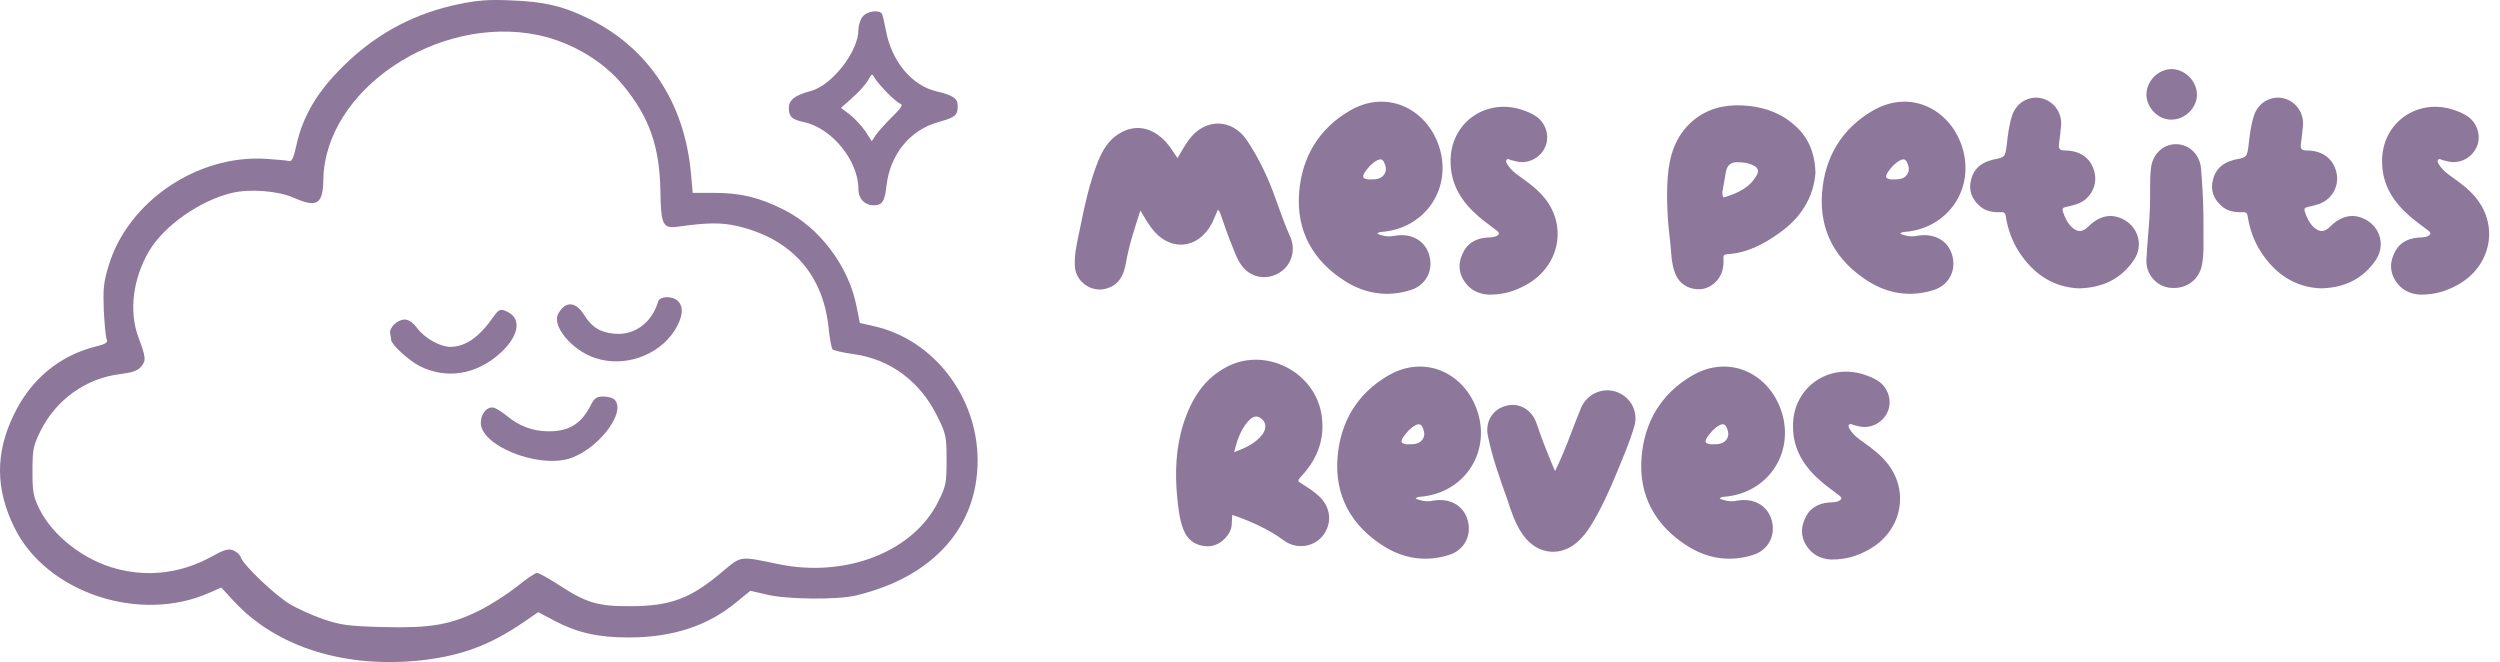
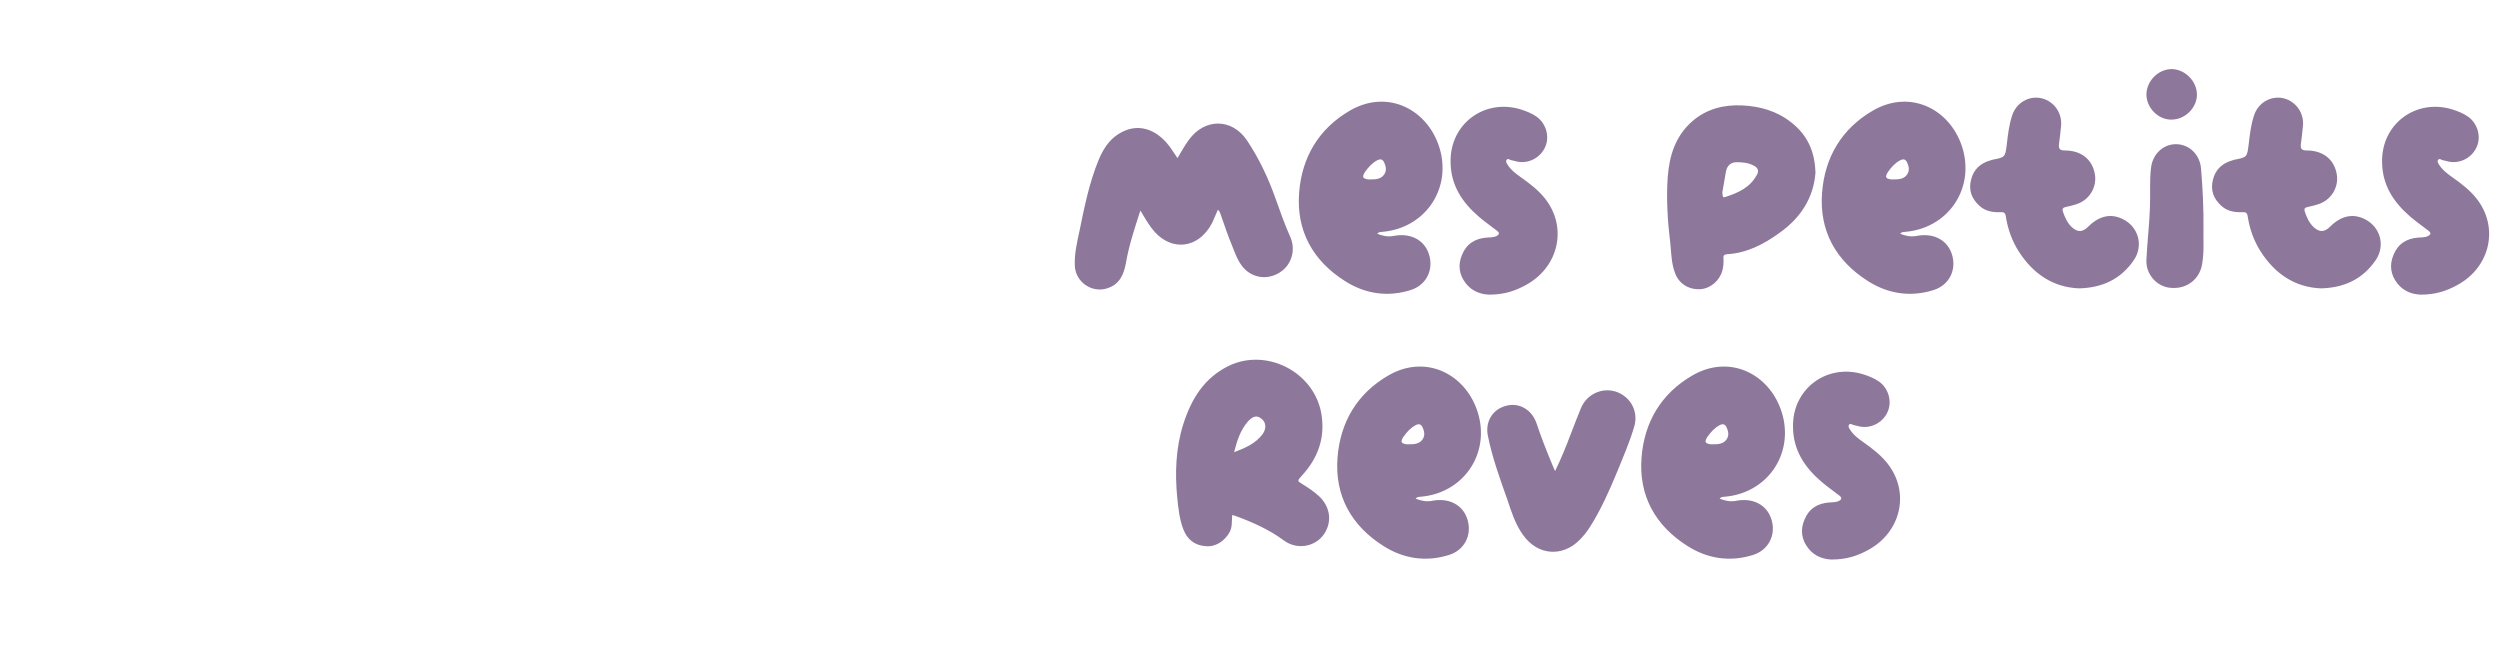
<svg xmlns="http://www.w3.org/2000/svg" fill="none" viewBox="0 0 1831 485" height="485" width="1831">
  <path fill="#8D789C" d="M894.4 158.2C893.8 156.6 893.6 155 892 153.6C890.6 156.8 889.2 160 887.8 163.2C877.6 183 856.2 184.6 843.2 166.8C840.4 163 838 158.8 835.2 154.2C831 167.2 826.8 179.8 824.6 192.8C823 201.4 819.8 208.4 810.8 211.2C799.6 214.8 787.6 206.4 787.2 194.6C786.8 186 788.8 177.6 790.6 169.2C794.2 151.6 797.8 133.8 804.6 117.2C807.8 109.6 812 102.8 818.8 98.4C833.2 89 846.8 95 855.6 106C858 109 860 112.4 862.4 115.8C865.2 111.2 867.6 106.6 870.6 102.6C882.2 86.4 902.4 86.4 913.4 103C922.2 116.2 929 130.6 934.2 145.4C937.6 155 941 164.6 945.2 174C949 183 946 193.4 938.4 198.8C930.4 204.6 920 204.4 912.6 198C907.2 193.2 905 186.4 902.4 180C899.4 172.8 897 165.6 894.4 158.2ZM1012.49 169.8C1011.29 170 1010.09 169.6 1008.69 171.2C1012.69 172.8 1016.49 173.6 1020.69 172.8C1032.89 170.4 1043.09 175.6 1046.49 186C1050.29 197.4 1044.69 208.8 1033.29 212.4C1016.29 217.8 999.886 215.2 985.286 206C961.486 191 949.286 169 951.486 141C953.486 115.2 965.886 94.2 988.686 81C1016.89 64.6 1047.09 80.8 1054.89 110.4C1062.49 139.8 1042.89 167.2 1012.49 169.8ZM1002.09 131.4C1003.09 131.4 1003.89 131.4 1004.69 131.4C1008.29 131.4 1011.89 130.8 1013.89 127.6C1015.69 124.8 1015.09 121.8 1013.69 118.8C1012.49 116.6 1011.09 116.2 1008.69 117.4C1004.89 119.4 1002.09 122.6 999.686 126C997.486 129.6 997.886 130.8 1002.09 131.4ZM1117.81 208.6C1110.21 212.8 1102.21 215.8 1090.61 215.8C1085.61 215.6 1078.61 214 1073.61 207.6C1068.61 201.2 1067.61 194 1070.81 186.6C1074.01 178.6 1080.41 174.6 1089.01 174C1091.21 173.8 1093.61 174 1095.81 173C1098.21 171.8 1098.41 170.6 1096.41 169C1092.01 165.6 1087.41 162.4 1083.21 158.8C1070.81 148.2 1062.41 135.4 1062.41 118.4C1062.01 90.8 1087.01 72.2 1113.41 80C1117.81 81.4 1122.01 83 1125.61 85.6C1132.41 90.6 1135.01 100 1131.81 107.4C1128.41 115.4 1119.81 120 1111.41 118.4C1109.81 118 1108.21 117.6 1106.41 117.2C1105.41 116.8 1104.21 115.8 1103.41 117.2C1102.61 118.2 1103.41 119.4 1104.01 120.4C1106.61 124.6 1110.41 127.4 1114.41 130.2C1120.61 134.6 1126.61 139.2 1131.41 145.2C1148.21 166.2 1141.81 195.4 1117.81 208.6ZM1311.85 89.6C1323.45 98.6 1329.25 110.6 1329.65 126.6C1328.25 144.8 1318.85 159.6 1303.25 170.6C1291.65 179 1279.25 185.4 1264.65 186.2C1262.65 186.4 1262.05 187.4 1262.25 189C1262.45 192.2 1262.25 195.2 1261.45 198.2C1259.45 205.6 1252.65 211.4 1245.25 211.8C1236.45 212.2 1229.45 207.6 1226.65 199.6C1224.25 193 1224.05 186.2 1223.45 179.4C1221.45 162.8 1220.25 146.2 1221.45 129.6C1222.65 114 1227.05 99.6 1239.45 88.8C1249.85 79.8 1262.25 76.6 1275.85 77.2C1288.85 77.8 1301.25 81.2 1311.85 89.6ZM1264.05 125.8C1263.25 130.8 1262.25 135.8 1261.45 140.8C1261.65 144.2 1261.85 145 1263.85 144.2C1273.05 141.2 1281.65 137.4 1286.65 128.2C1288.65 125 1287.25 122.6 1284.25 121.2C1280.45 119.2 1276.25 118.8 1272.05 118.8C1267.45 118.8 1264.85 121.4 1264.05 125.8ZM1395.49 169.8C1394.29 170 1393.09 169.6 1391.69 171.2C1395.69 172.8 1399.49 173.6 1403.69 172.8C1415.89 170.4 1426.09 175.6 1429.49 186C1433.29 197.4 1427.69 208.8 1416.29 212.4C1399.29 217.8 1382.89 215.2 1368.29 206C1344.49 191 1332.29 169 1334.49 141C1336.49 115.2 1348.89 94.2 1371.69 81C1399.89 64.6 1430.09 80.8 1437.89 110.4C1445.49 139.8 1425.89 167.2 1395.49 169.8ZM1385.09 131.4C1386.09 131.4 1386.89 131.4 1387.69 131.4C1391.29 131.4 1394.89 130.8 1396.89 127.6C1398.69 124.8 1398.09 121.8 1396.69 118.8C1395.49 116.6 1394.09 116.2 1391.69 117.4C1387.89 119.4 1385.09 122.6 1382.69 126C1380.49 129.6 1380.89 130.8 1385.09 131.4ZM1562.62 190.8C1553.22 204.4 1539.82 210.8 1522.62 211.2C1503.62 210.4 1489.22 200.6 1478.82 184.6C1473.62 176.6 1470.42 167.6 1469.02 158.2C1468.62 155.8 1467.42 155.2 1465.22 155.4C1459.62 155.6 1454.22 154.8 1449.82 150.8C1444.02 145.6 1441.62 139.2 1443.62 131.6C1445.42 124 1450.62 119.4 1458.02 117.4C1458.42 117.2 1458.82 117.2 1459.22 117C1468.62 115.2 1468.62 115.2 1469.82 105.4C1470.62 98.4 1471.42 91.6 1473.62 84.8C1476.62 75.2 1486.02 69.8 1495.42 72C1504.82 74.4 1510.82 83.4 1509.42 93.2C1509.02 97.2 1508.62 101.4 1508.02 105.4C1507.62 108.8 1508.42 110.2 1512.22 110.2C1524.22 110.2 1532.22 116.6 1534.22 127.2C1536.02 136.4 1530.82 145.8 1521.82 149.2C1519.02 150.2 1516.02 151 1513.02 151.6C1511.02 152 1510.22 152.8 1510.82 154.8C1512.22 159 1514.02 163.2 1517.42 166.4C1521.62 170.2 1525.22 170.2 1529.42 166C1537.42 158 1546.02 156.2 1554.62 160.4C1566.22 166 1570.22 180 1562.62 190.8ZM1613.83 169.6C1613.63 175.4 1614.43 184.4 1612.83 193.4C1611.03 204.6 1601.43 212 1589.63 210.8C1579.63 210 1571.43 200.8 1572.03 190.2C1572.63 177.2 1574.23 164.4 1574.63 151.4C1575.03 141.8 1574.23 132.2 1575.43 122.8C1576.63 112.6 1584.63 105.4 1594.03 105.6C1603.63 105.8 1611.23 113.4 1612.03 123.4C1613.23 137.8 1614.03 152.2 1613.83 169.6ZM1590.43 87.6C1580.83 87.8 1572.23 79.2 1572.03 69.4C1572.03 59.6 1580.23 51 1590.03 50.6C1599.83 50.4 1608.83 59 1609.03 69C1609.23 78.8 1600.43 87.6 1590.43 87.6ZM1739.77 190.8C1730.37 204.4 1716.97 210.8 1699.77 211.2C1680.77 210.4 1666.37 200.6 1655.97 184.6C1650.77 176.6 1647.57 167.6 1646.17 158.2C1645.77 155.8 1644.57 155.2 1642.37 155.4C1636.77 155.6 1631.37 154.8 1626.97 150.8C1621.17 145.6 1618.77 139.2 1620.77 131.6C1622.57 124 1627.77 119.4 1635.17 117.4C1635.57 117.2 1635.97 117.2 1636.37 117C1645.77 115.2 1645.77 115.2 1646.97 105.4C1647.77 98.4 1648.57 91.6 1650.77 84.8C1653.77 75.2 1663.17 69.8 1672.57 72C1681.97 74.4 1687.97 83.4 1686.57 93.2C1686.17 97.2 1685.77 101.4 1685.17 105.4C1684.77 108.8 1685.57 110.2 1689.37 110.2C1701.37 110.2 1709.37 116.6 1711.37 127.2C1713.17 136.4 1707.97 145.8 1698.97 149.2C1696.17 150.2 1693.17 151 1690.17 151.6C1688.17 152 1687.37 152.8 1687.97 154.8C1689.37 159 1691.17 163.2 1694.57 166.4C1698.77 170.2 1702.37 170.2 1706.57 166C1714.57 158 1723.17 156.2 1731.77 160.4C1743.37 166 1747.37 180 1739.77 190.8ZM1800.04 208.6C1792.44 212.8 1784.44 215.8 1772.84 215.8C1767.84 215.6 1760.84 214 1755.84 207.6C1750.84 201.2 1749.84 194 1753.04 186.6C1756.24 178.6 1762.64 174.6 1771.24 174C1773.44 173.8 1775.84 174 1778.04 173C1780.44 171.8 1780.64 170.6 1778.64 169C1774.24 165.6 1769.64 162.4 1765.44 158.8C1753.04 148.2 1744.64 135.4 1744.64 118.4C1744.24 90.8 1769.24 72.2 1795.64 80C1800.04 81.4 1804.24 83 1807.84 85.6C1814.64 90.6 1817.24 100 1814.04 107.4C1810.64 115.4 1802.04 120 1793.64 118.4C1792.04 118 1790.44 117.6 1788.64 117.2C1787.64 116.8 1786.44 115.8 1785.64 117.2C1784.84 118.2 1785.64 119.4 1786.24 120.4C1788.84 124.6 1792.64 127.4 1796.64 130.2C1802.84 134.6 1808.84 139.2 1813.64 145.2C1830.44 166.2 1824.04 195.4 1800.04 208.6ZM904.656 377.8C904.056 377.6 903.256 377.4 902.456 377.2C902.056 381.6 902.656 385.8 900.656 389.6C896.856 396.4 890.256 400.8 882.856 400C874.856 399.4 869.456 395 866.656 387.6C863.856 380.4 863.056 372.6 862.256 365C860.456 346.6 861.056 328.4 866.656 310.6C872.456 292.4 881.856 276.8 899.856 268C927.456 254.6 962.056 272.2 967.656 302.4C970.856 320.2 965.456 335.4 953.456 348.4C950.056 352.2 949.856 352.2 954.256 354.8C958.456 357.4 962.656 360.2 966.256 363.6C974.856 371.8 975.856 383.6 968.656 392.6C961.856 400.8 949.456 402.6 940.256 395.8C929.456 387.8 917.256 382.4 904.656 377.8ZM914.056 308.6C908.456 315 906.056 322.6 903.856 331.2C912.256 328 919.656 324.8 924.856 317.8C927.656 313.6 927.256 309.4 924.056 306.8C920.856 304 917.656 304.6 914.056 308.6ZM1040.61 363.8C1039.41 364 1038.21 363.6 1036.81 365.2C1040.81 366.8 1044.61 367.6 1048.81 366.8C1061.01 364.4 1071.21 369.6 1074.61 380C1078.41 391.4 1072.81 402.8 1061.41 406.4C1044.41 411.8 1028.01 409.2 1013.41 400C989.611 385 977.411 363 979.611 335C981.611 309.2 994.011 288.2 1016.81 275C1045.01 258.6 1075.21 274.8 1083.01 304.4C1090.61 333.8 1071.01 361.2 1040.61 363.8ZM1030.21 325.4C1031.21 325.4 1032.01 325.4 1032.81 325.4C1036.41 325.4 1040.01 324.8 1042.01 321.6C1043.81 318.8 1043.21 315.8 1041.81 312.8C1040.61 310.6 1039.21 310.2 1036.81 311.4C1033.01 313.4 1030.21 316.6 1027.81 320C1025.61 323.6 1026.01 324.8 1030.21 325.4ZM1135.94 338C1136.74 340.2 1137.74 342.2 1138.94 345C1143.54 335.6 1147.14 326.6 1150.54 317.6C1152.94 311.4 1155.34 305 1157.94 298.8C1162.14 288.8 1173.14 283.6 1183.34 286.8C1193.74 290.2 1199.94 300.6 1197.14 311.6C1193.74 323.6 1188.74 334.8 1184.14 346.2C1178.54 359.6 1172.74 372.8 1164.94 385.2C1162.74 388.8 1160.14 392.2 1157.14 395.2C1144.34 408.4 1125.94 406.8 1115.34 391.6C1109.74 383.8 1106.94 374.8 1103.94 365.8C1098.54 350.6 1092.94 335.2 1089.74 319.2C1087.54 308.8 1093.34 299.6 1103.14 297.2C1112.54 294.6 1121.94 300 1125.34 310C1128.54 319.6 1132.14 328.8 1135.94 338ZM1263.27 363.8C1262.07 364 1260.87 363.6 1259.47 365.2C1263.47 366.8 1267.27 367.6 1271.47 366.8C1283.67 364.4 1293.87 369.6 1297.27 380C1301.07 391.4 1295.47 402.8 1284.07 406.4C1267.07 411.8 1250.67 409.2 1236.07 400C1212.27 385 1200.07 363 1202.27 335C1204.27 309.2 1216.67 288.2 1239.47 275C1267.67 258.6 1297.87 274.8 1305.67 304.4C1313.27 333.8 1293.67 361.2 1263.27 363.8ZM1252.87 325.4C1253.87 325.4 1254.67 325.4 1255.47 325.4C1259.07 325.4 1262.67 324.8 1264.67 321.6C1266.47 318.8 1265.87 315.8 1264.47 312.8C1263.27 310.6 1261.87 310.2 1259.47 311.4C1255.67 313.4 1252.87 316.6 1250.47 320C1248.27 323.6 1248.67 324.8 1252.87 325.4ZM1368.6 402.6C1361 406.8 1353 409.8 1341.4 409.8C1336.4 409.6 1329.4 408 1324.4 401.6C1319.4 395.2 1318.4 388 1321.6 380.6C1324.8 372.6 1331.2 368.6 1339.8 368C1342 367.8 1344.4 368 1346.6 367C1349 365.8 1349.2 364.6 1347.2 363C1342.8 359.6 1338.2 356.4 1334 352.8C1321.6 342.2 1313.2 329.4 1313.2 312.4C1312.8 284.8 1337.8 266.2 1364.2 274C1368.6 275.4 1372.8 277 1376.4 279.6C1383.2 284.6 1385.8 294 1382.6 301.4C1379.2 309.4 1370.6 314 1362.2 312.4C1360.6 312 1359 311.6 1357.2 311.2C1356.2 310.8 1355 309.8 1354.2 311.2C1353.4 312.2 1354.2 313.4 1354.8 314.4C1357.4 318.6 1361.2 321.4 1365.2 324.2C1371.4 328.6 1377.4 333.2 1382.2 339.2C1399 360.2 1392.6 389.4 1368.6 402.6Z" />
-   <path fill="#8D789C" d="M336.148 2.992C305.221 9.36 278.296 23.186 255.374 44.652C233.18 65.391 221.719 84.311 216.807 107.597C215.17 115.056 213.714 118.331 212.077 117.967C210.622 117.603 202.981 116.875 194.976 116.33C144.402 113.055 93.464 147.802 79.456 194.92C75.818 206.745 75.454 211.838 76 227.302C76.545 237.489 77.455 247.131 78.183 248.768C79.092 250.952 77.273 252.043 69.814 253.862C43.254 260.593 22.333 278.058 9.962 304.073C-3.5 331.907 -3.318 358.285 10.508 386.301C33.794 433.965 102.196 456.887 153.316 434.147L162.049 430.326L171.145 440.15C202.435 474.169 253.373 489.997 310.133 483.447C338.513 479.991 358.706 472.532 383.083 455.977L394.181 448.337L406.551 454.886C422.924 463.436 438.206 466.893 460.4 466.893C492.6 466.893 518.615 458.342 539.536 440.878L549.542 432.691L561.367 435.42C576.102 439.059 613.032 439.422 626.858 436.148C683.254 422.686 716 386.301 716 337.182C716 290.61 683.8 248.768 640.321 238.945L629.769 236.58L627.222 223.845C621.401 194.738 600.116 166.54 574.101 153.623C556.091 144.527 542.265 141.253 522.981 141.253H507.336L506.062 127.063C501.332 74.669 474.226 34.101 429.473 12.816C411.645 4.266 398.183 1.173 373.987 0.263C357.796 -0.464 349.246 0.263 336.148 2.992ZM394.363 25.733C418.194 30.826 441.48 44.47 456.034 62.117C475.681 85.767 483.14 107.233 483.686 140.525C484.05 164.721 485.505 167.631 496.602 165.994C518.979 162.901 528.257 162.901 540.264 165.63C579.559 174.908 602.845 200.923 606.847 240.036C607.575 247.859 609.03 254.954 609.758 255.863C610.667 256.773 617.398 258.228 624.857 259.32C651.964 262.958 673.976 279.331 686.529 304.982C692.896 317.899 693.26 319.536 693.26 336.819C693.26 353.737 692.896 355.92 687.256 367.199C669.064 404.13 619.218 423.595 569.553 413.044C541.719 407.222 542.992 407.04 529.53 418.319C506.062 438.331 491.327 443.97 461.31 443.97C438.206 444.152 429.11 441.424 409.462 428.507C401.821 423.595 394.726 419.593 393.271 419.593C391.998 419.593 385.266 424.141 378.353 429.781C371.44 435.238 359.252 443.061 351.247 447.063C329.962 457.615 315.409 460.161 280.298 459.252C254.465 458.524 249.553 457.796 236.636 453.43C228.632 450.702 217.535 445.608 212.077 442.333C200.98 435.602 178.24 413.771 176.42 408.314C175.875 406.313 173.328 404.13 170.781 403.038C167.142 401.765 164.232 402.492 155.136 407.586C133.305 419.593 109.473 422.868 85.823 416.682C61.992 410.679 38.706 392.669 28.882 372.839C24.334 363.561 23.788 360.286 23.788 345.005C23.788 329.178 24.334 326.631 29.61 315.716C41.071 292.794 62.719 277.148 87.643 274.056C97.284 272.782 100.923 271.509 103.47 268.416C107.108 263.868 106.926 262.049 101.287 246.767C94.374 227.847 97.284 204.38 109.109 184.004C120.025 165.448 146.585 146.71 170.053 141.253C182.788 138.16 203.891 139.797 214.806 144.709C232.088 152.35 236.454 149.803 236.818 131.793C237.728 65.937 320.502 10.269 394.363 25.733Z" />
-   <path fill="#8D789C" d="M482.048 220.752C477.5 236.397 464.584 245.857 450.03 244.402C439.479 243.492 433.475 239.672 427.654 230.394C421.468 220.57 413.828 220.388 408.734 230.03C404.186 238.762 418.74 256.408 435.476 262.048C456.943 269.507 482.23 260.593 494.237 241.855C500.059 232.395 500.968 224.936 496.602 220.57C492.782 216.568 483.322 216.75 482.048 220.752Z" />
-   <path fill="#8D789C" d="M361.799 231.488C350.884 247.133 341.06 253.864 329.781 254.046C322.504 254.046 311.225 247.861 305.585 240.402C302.492 236.218 299.218 234.035 296.489 234.035C291.031 234.035 284.846 239.856 285.756 244.404C286.119 246.224 286.483 248.225 286.483 248.952C286.847 252.591 299.218 263.87 307.222 268.054C326.688 277.878 348.337 274.603 365.801 259.14C379.627 246.951 382.356 234.035 372.35 228.759C367.075 225.848 365.437 226.212 361.799 231.488Z" />
-   <path fill="#8D789C" d="M432.929 296.251C425.835 310.441 416.92 315.898 401.821 315.898C390.36 315.898 380.172 312.078 371.258 304.619C368.347 302.254 364.163 299.525 362.344 298.798C357.432 296.978 352.156 302.436 352.156 309.713C352.156 326.086 392.361 342.641 416.193 336.092C437.296 330.088 459.308 301.89 450.03 292.612C448.757 291.339 445.118 290.429 441.844 290.429C436.932 290.429 435.476 291.521 432.929 296.251Z" />
-   <path fill="#8D789C" d="M631.588 12.451C629.951 14.634 628.677 19 628.677 22.093C628.677 37.738 609.212 62.661 593.748 66.664C582.105 69.756 577.739 73.213 577.739 79.216C577.739 85.402 580.104 87.585 588.655 89.404C609.03 93.588 628.677 117.602 628.677 138.341C628.677 145.436 633.225 150.348 639.956 150.348C646.142 150.348 647.961 147.619 649.234 136.34C651.781 113.236 666.335 95.225 687.256 89.404C699.627 85.947 701.446 84.492 701.446 77.579C701.446 72.121 698.171 69.756 685.619 66.846C667.609 62.48 653.055 44.833 648.871 22.457C647.779 16.635 646.506 11.178 645.96 10.086C643.777 6.811 634.499 8.267 631.588 12.451ZM649.598 67.755C653.601 71.939 658.149 75.578 659.604 76.124C661.605 76.851 659.786 79.398 653.055 85.947C648.143 90.859 642.685 96.863 641.23 99.228L638.501 103.412L633.771 96.135C631.042 92.133 625.948 86.675 622.492 83.946L615.943 79.034L624.675 71.212C629.405 67.028 634.499 61.206 635.954 58.477C638.501 53.929 638.683 53.747 640.502 56.84C641.412 58.841 645.596 63.571 649.598 67.755Z" />
</svg>